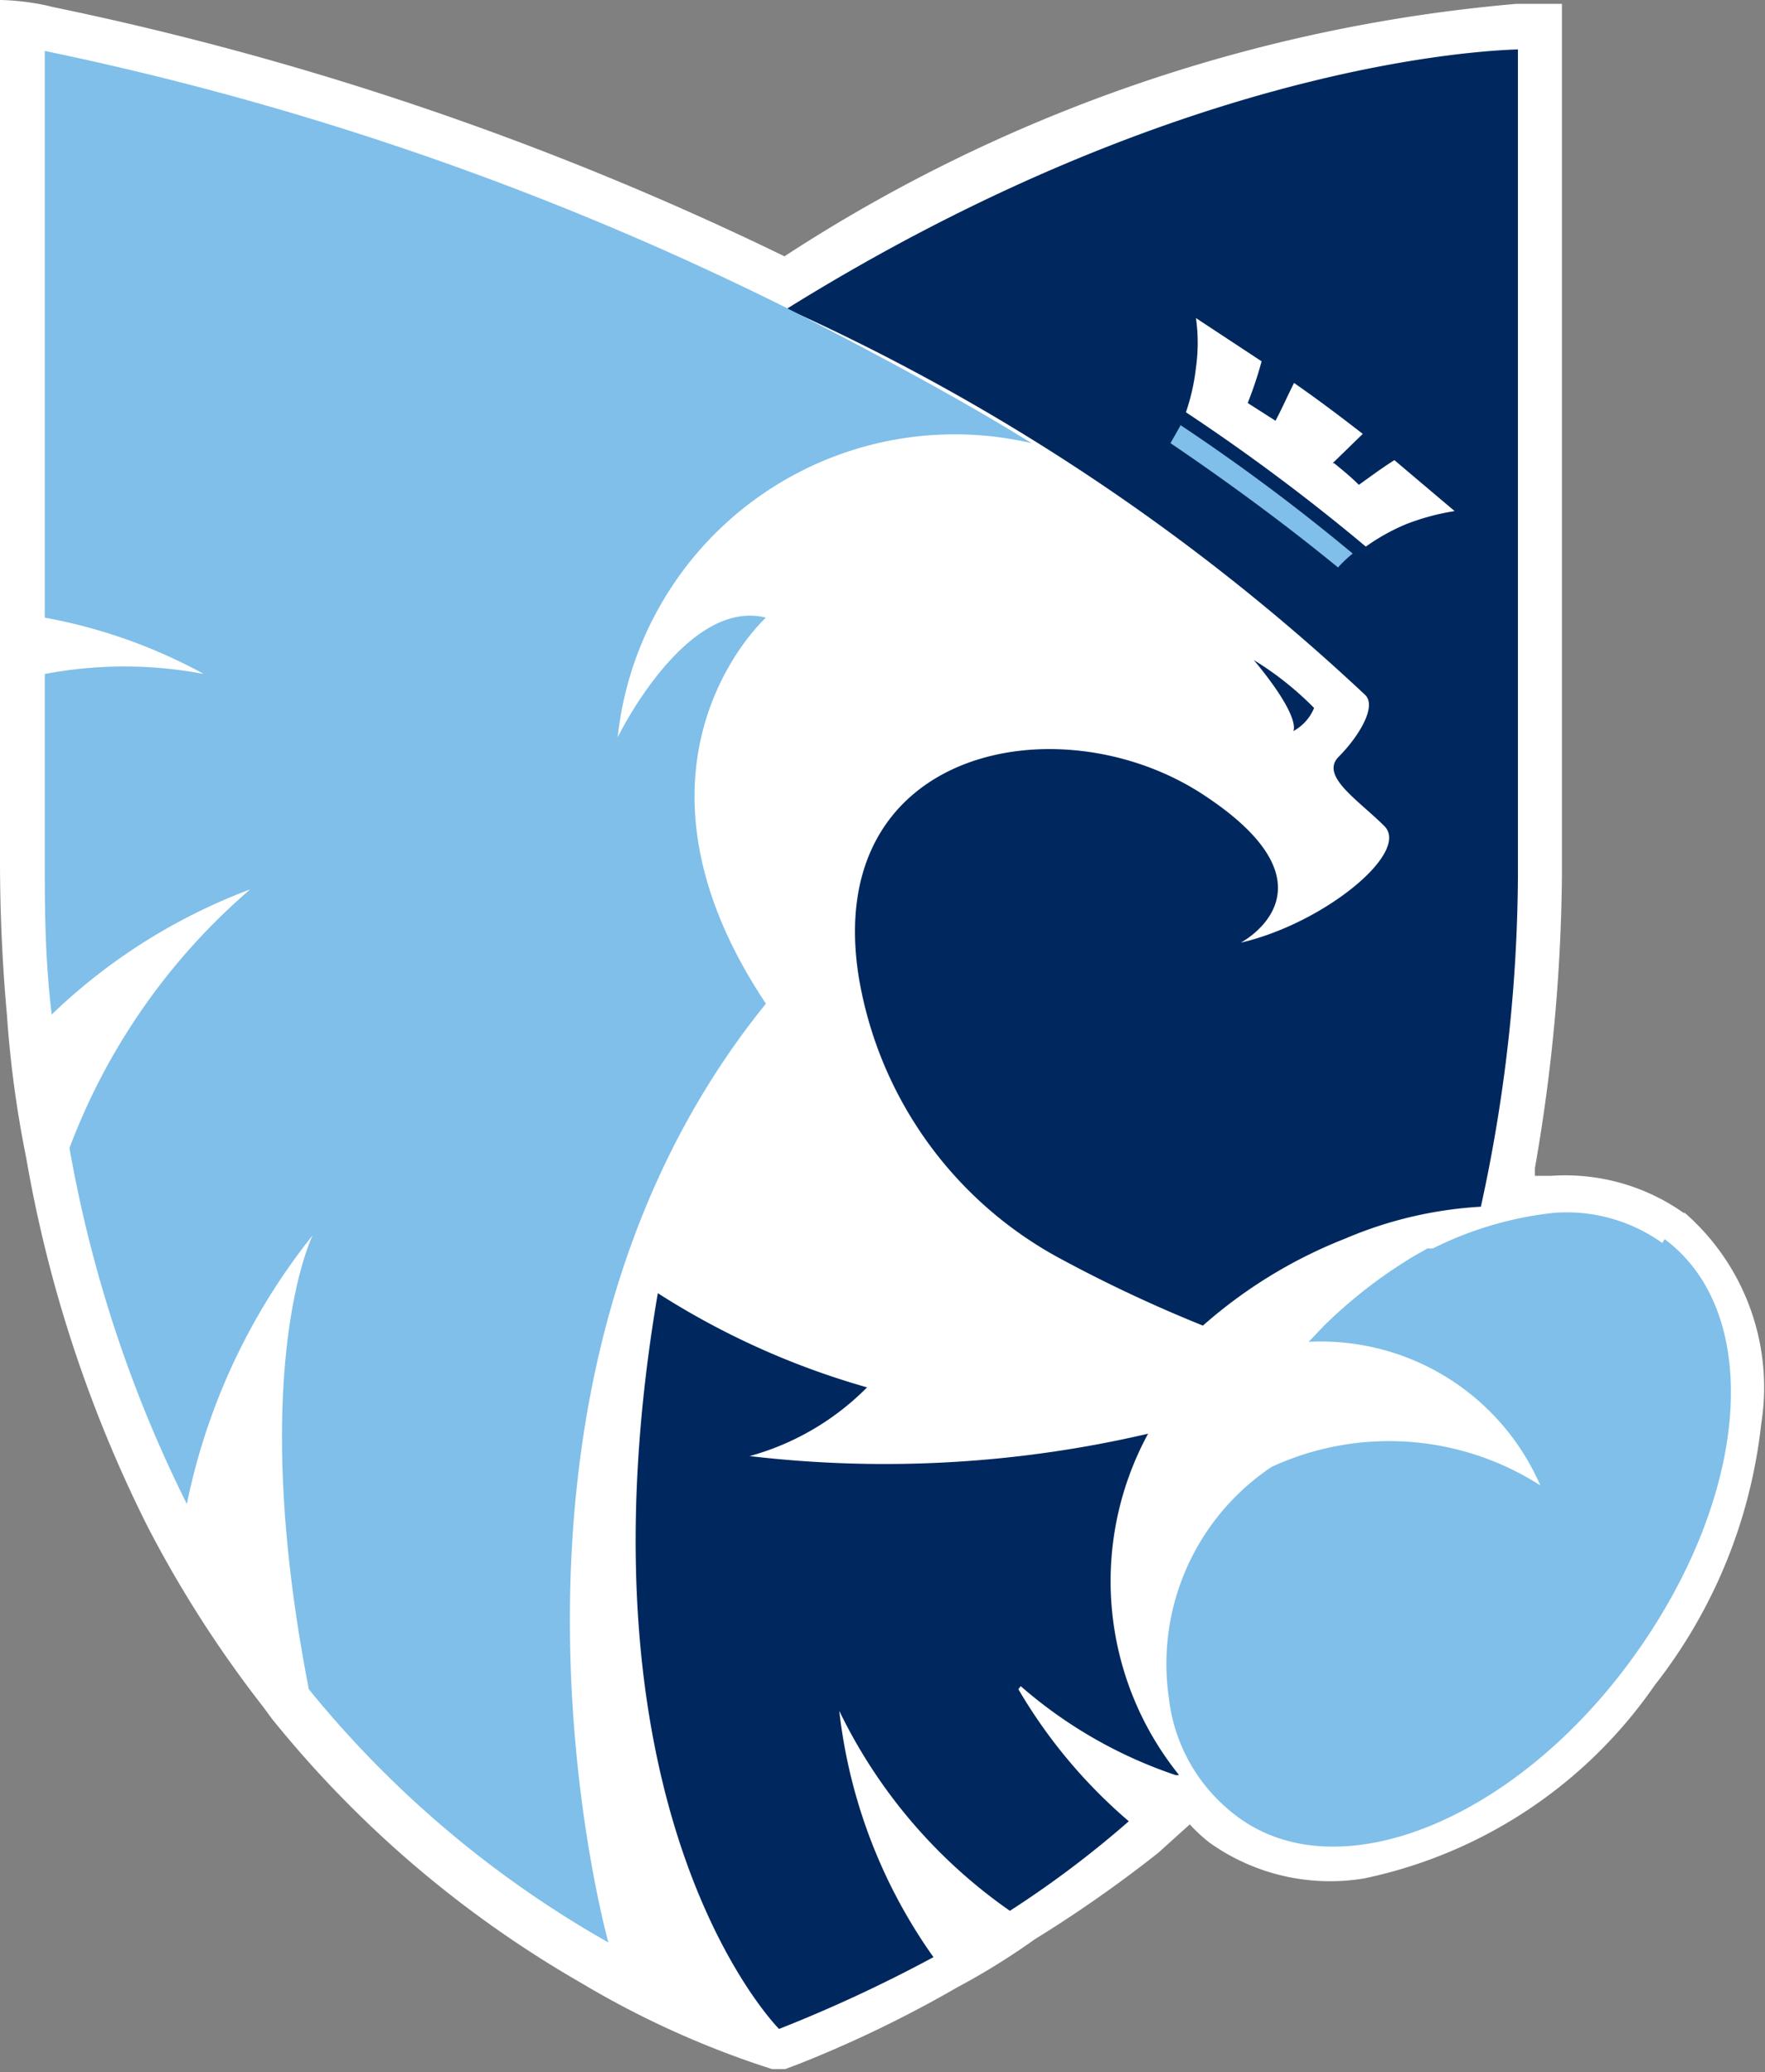
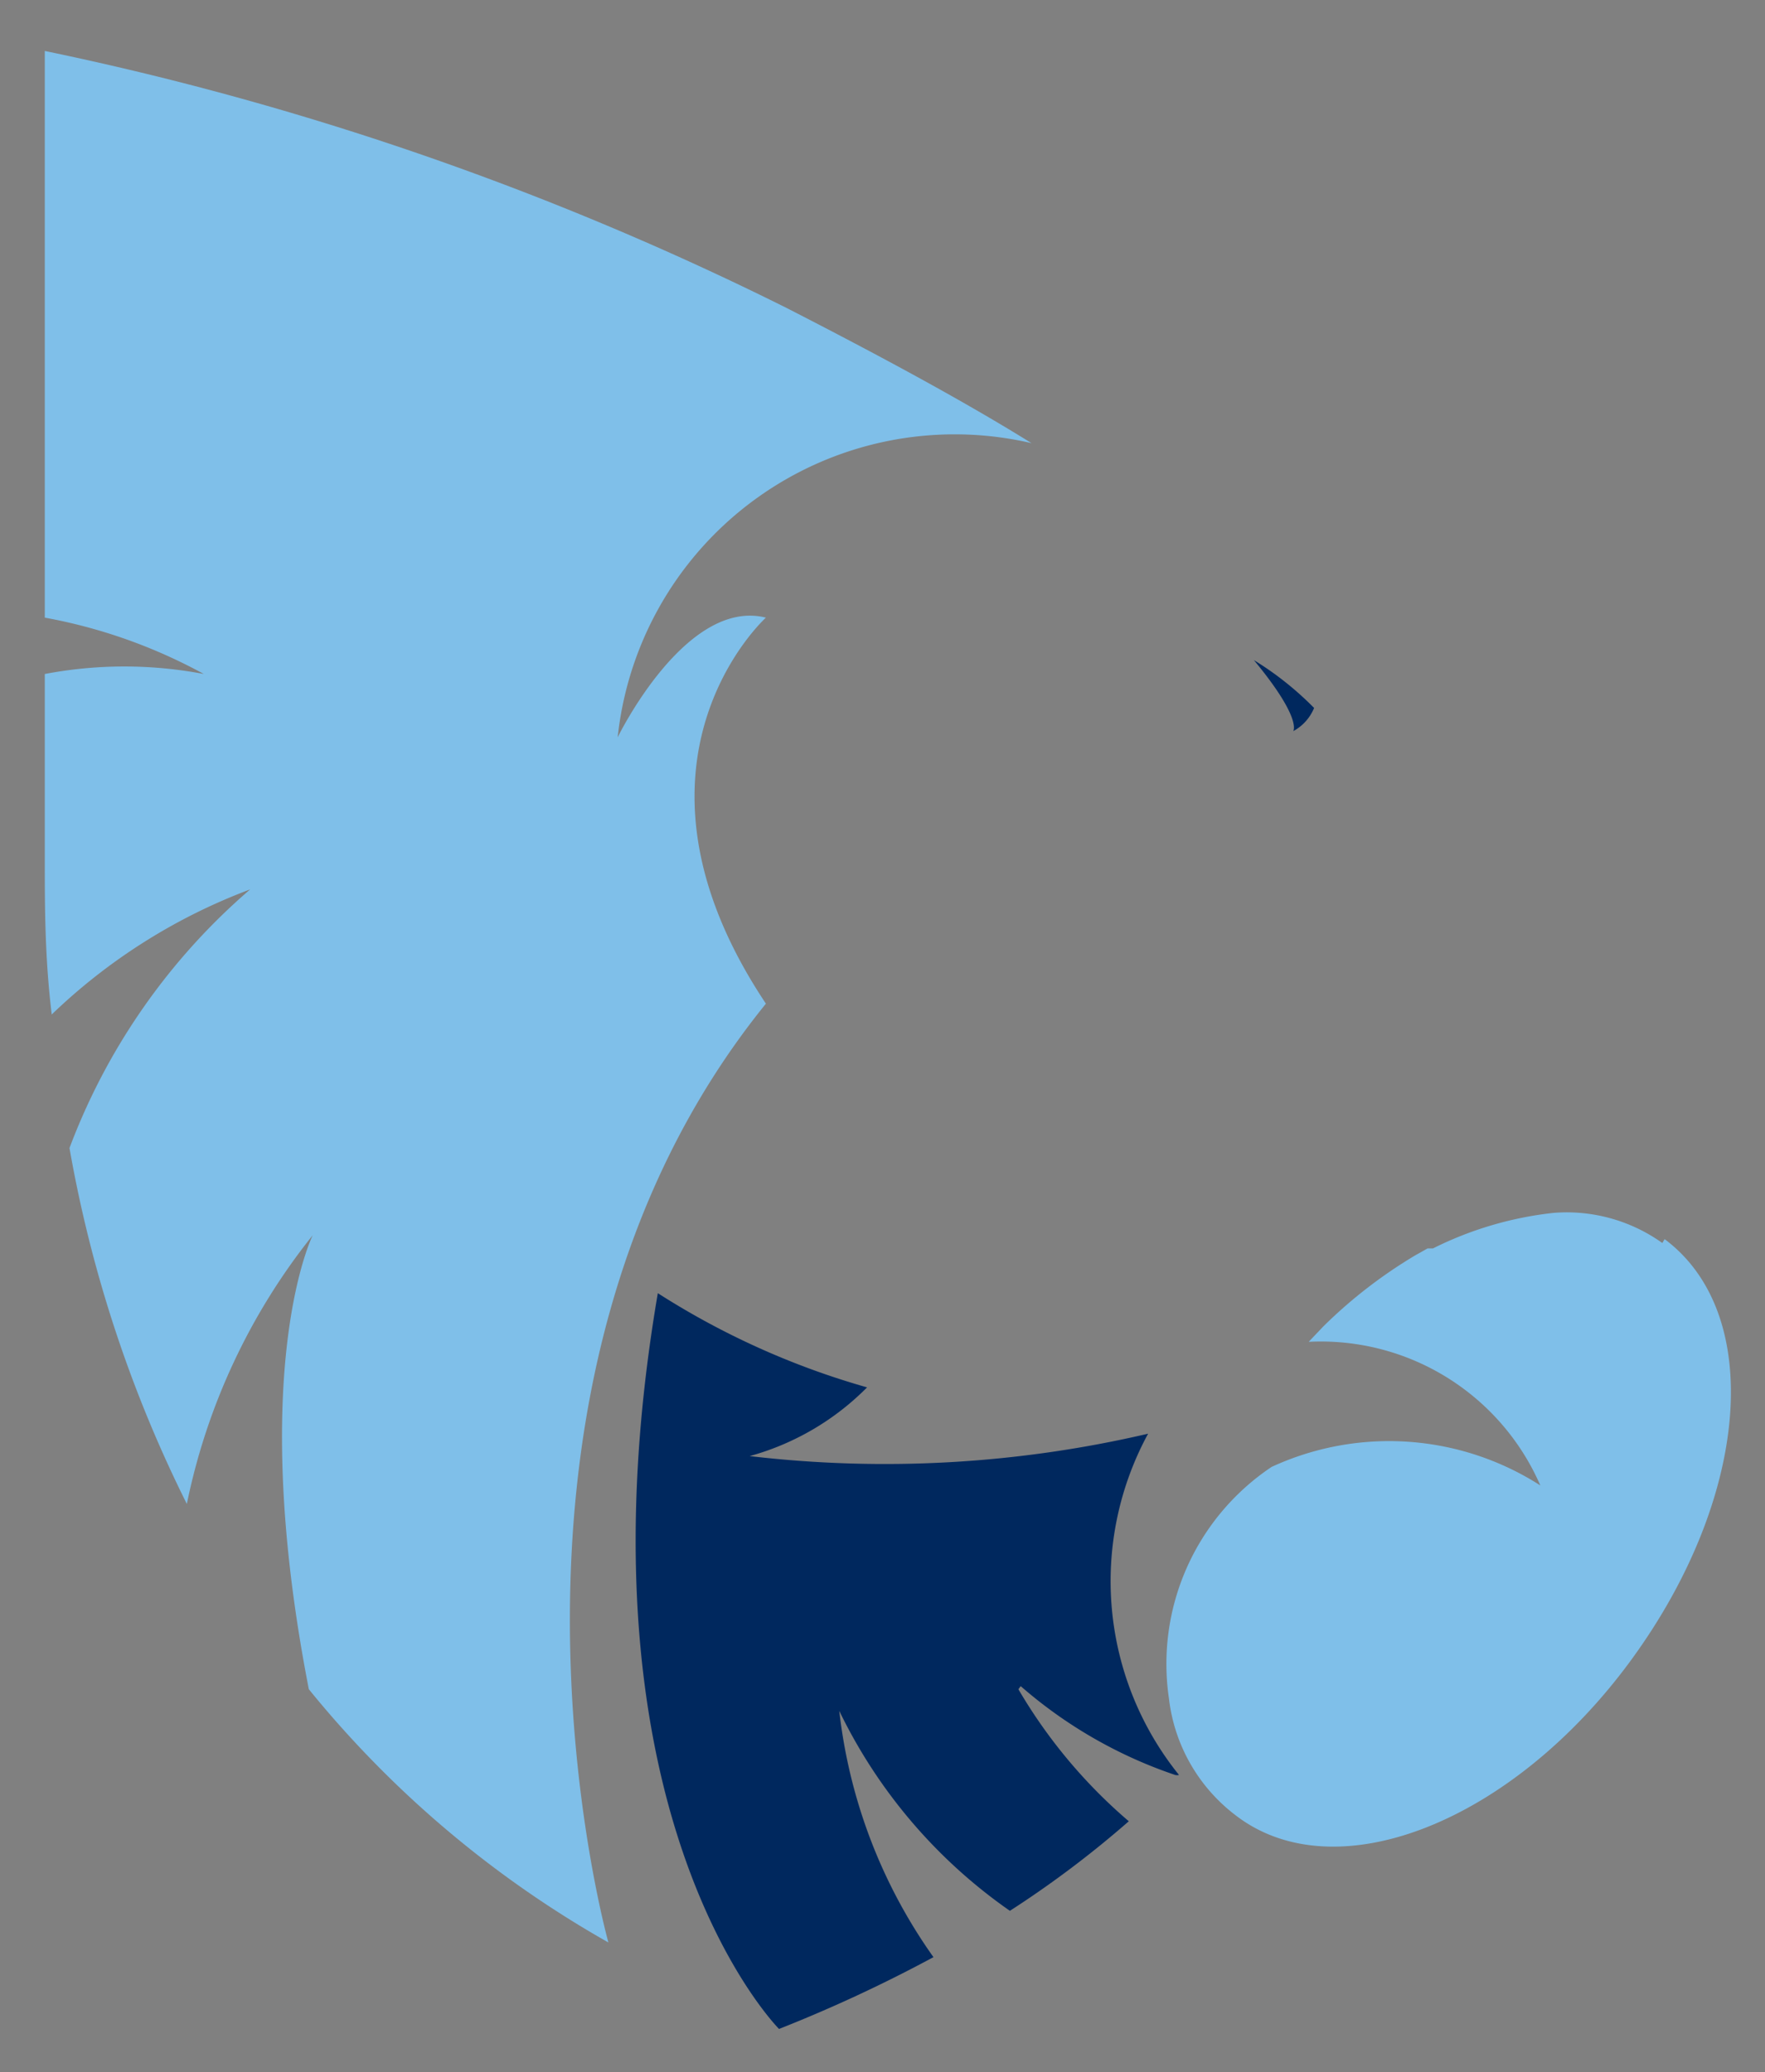
<svg xmlns="http://www.w3.org/2000/svg" viewBox="0 0 22.86 26.84">
  <rect x="0" y="0" width="22.86" height="26.84" fill="#808080" stroke="none" />
-   <path d="m21.82 15.72a2.66 2.66 0 0 0 -1.73-.49h-.21s0-.07 0-.1a23 23 0 0 0 .35-3.79v-11.29h-.59a20.58 20.58 0 0 0 -9.48 3.27 40.25 40.25 0 0 0 -9.48-3.23c-.35-.09-.68-.09-.68-.09v11.15q0 1 .09 2a14.25 14.25 0 0 0 .25 1.85 17.14 17.14 0 0 0 1.57 4.77 15 15 0 0 0 1.5 2.34l.11.15a14.26 14.26 0 0 0 4 3.42 11.88 11.88 0 0 0 2.48 1.12h.17l.16-.06a15.53 15.53 0 0 0 2.07-1 9 9 0 0 0 1-.62 16.84 16.84 0 0 0 1.6-1.12l.41-.37a2 2 0 0 0 .26.24 2.69 2.69 0 0 0 2 .46 6.09 6.09 0 0 0 3.76-2.5 6.65 6.65 0 0 0 1.38-3.38 3 3 0 0 0 -1-2.75" fill="#fff" />
  <g fill="#00285e">
-     <path d="m19.66.64c-.66.02-4.5.27-9.47 3.36a27.41 27.41 0 0 1 7.49 5c.16.15-.09.55-.34.8s.25.56.59.9-.78 1.26-1.86 1.51c0 0 1.36-.71-.49-1.92s-4.92-.61-4.46 2.35a5.09 5.09 0 0 0 2.59 3.65 18.19 18.19 0 0 0 1.87.88 6.22 6.22 0 0 1 1.85-1.13 5.22 5.22 0 0 1 1.75-.41 20.42 20.42 0 0 0 .48-4.29z" />
    <path d="m16.24 8.55a4.1 4.1 0 0 1 .78.62.6.6 0 0 1 -.27.3s.12-.16-.51-.92" />
    <path d="m13.22 21.84a5.93 5.93 0 0 0 2 1.15.1.1 0 0 0 .05 0 4 4 0 0 1 -.4-4.42 15 15 0 0 1 -5.16.29 3.41 3.41 0 0 0 1.52-.89 10.17 10.17 0 0 1 -2.71-1.22c-1.16 6.8 1.57 9.53 1.57 9.53a18.54 18.54 0 0 0 2-.93 6.83 6.83 0 0 1 -1.22-3.19 6.72 6.72 0 0 0 2.21 2.59 13.18 13.18 0 0 0 1.54-1.16 6.7 6.7 0 0 1 -1.43-1.71" />
  </g>
-   <path d="m15.29 5.51-.13.23c.9.61 1.62 1.16 2.17 1.61a1.62 1.62 0 0 1 .19-.18 26 26 0 0 0 -2.24-1.67" fill="#7fbfe9" />
-   <path d="m17.26 6 .39-.38c-.27-.21-.56-.43-.89-.66-.08.16-.16.34-.24.49l-.36-.23a0 0 0 0 0 0 0 4.88 4.88 0 0 0 .18-.54l-.85-.56a2.29 2.29 0 0 1 0 .64 2.72 2.72 0 0 1 -.13.58 26 26 0 0 1 2.33 1.74 2.65 2.65 0 0 1 .52-.29 3 3 0 0 1 .63-.17l-.78-.66c-.16.1-.32.22-.46.32-.1-.1-.21-.19-.32-.28" fill="#fff" />
  <path d="m21.53 16.1a2.13 2.13 0 0 0 -1.41-.39 4.6 4.6 0 0 0 -1.56.46h-.07l-.16.09a6.24 6.24 0 0 0 -1.19.92l-.19.2a3.1 3.1 0 0 1 3 1.86 3.63 3.63 0 0 0 -3.48-.24 3.07 3.07 0 0 0 -1.33 3 2.22 2.22 0 0 0 .86 1.51c1.29 1 3.58.1 5.12-2s1.74-4.49.44-5.46" fill="#7fbfe9" />
  <path d="m13.36 5.74c-.9-.56-2-1.15-3.17-1.75a39.49 39.49 0 0 0 -9.61-3.33v7.34a6.84 6.84 0 0 1 2.06.73 5.5 5.5 0 0 0 -2.06 0v2.41c0 .59 0 1.26.09 2a7.5 7.5 0 0 1 2.57-1.62 8.24 8.24 0 0 0 -2.34 3.35 16.82 16.82 0 0 0 1.52 4.61 8.19 8.19 0 0 1 1.63-3.48s-.86 1.72-.05 5.88a13.65 13.65 0 0 0 3.88 3.28s-2.01-7.16 2.04-12.16c-2.08-3.12 0-5 0-5-1.04-.26-1.92 1.55-1.92 1.55a4.39 4.39 0 0 1 5.36-3.81" fill="#7fbfe9" />
</svg>